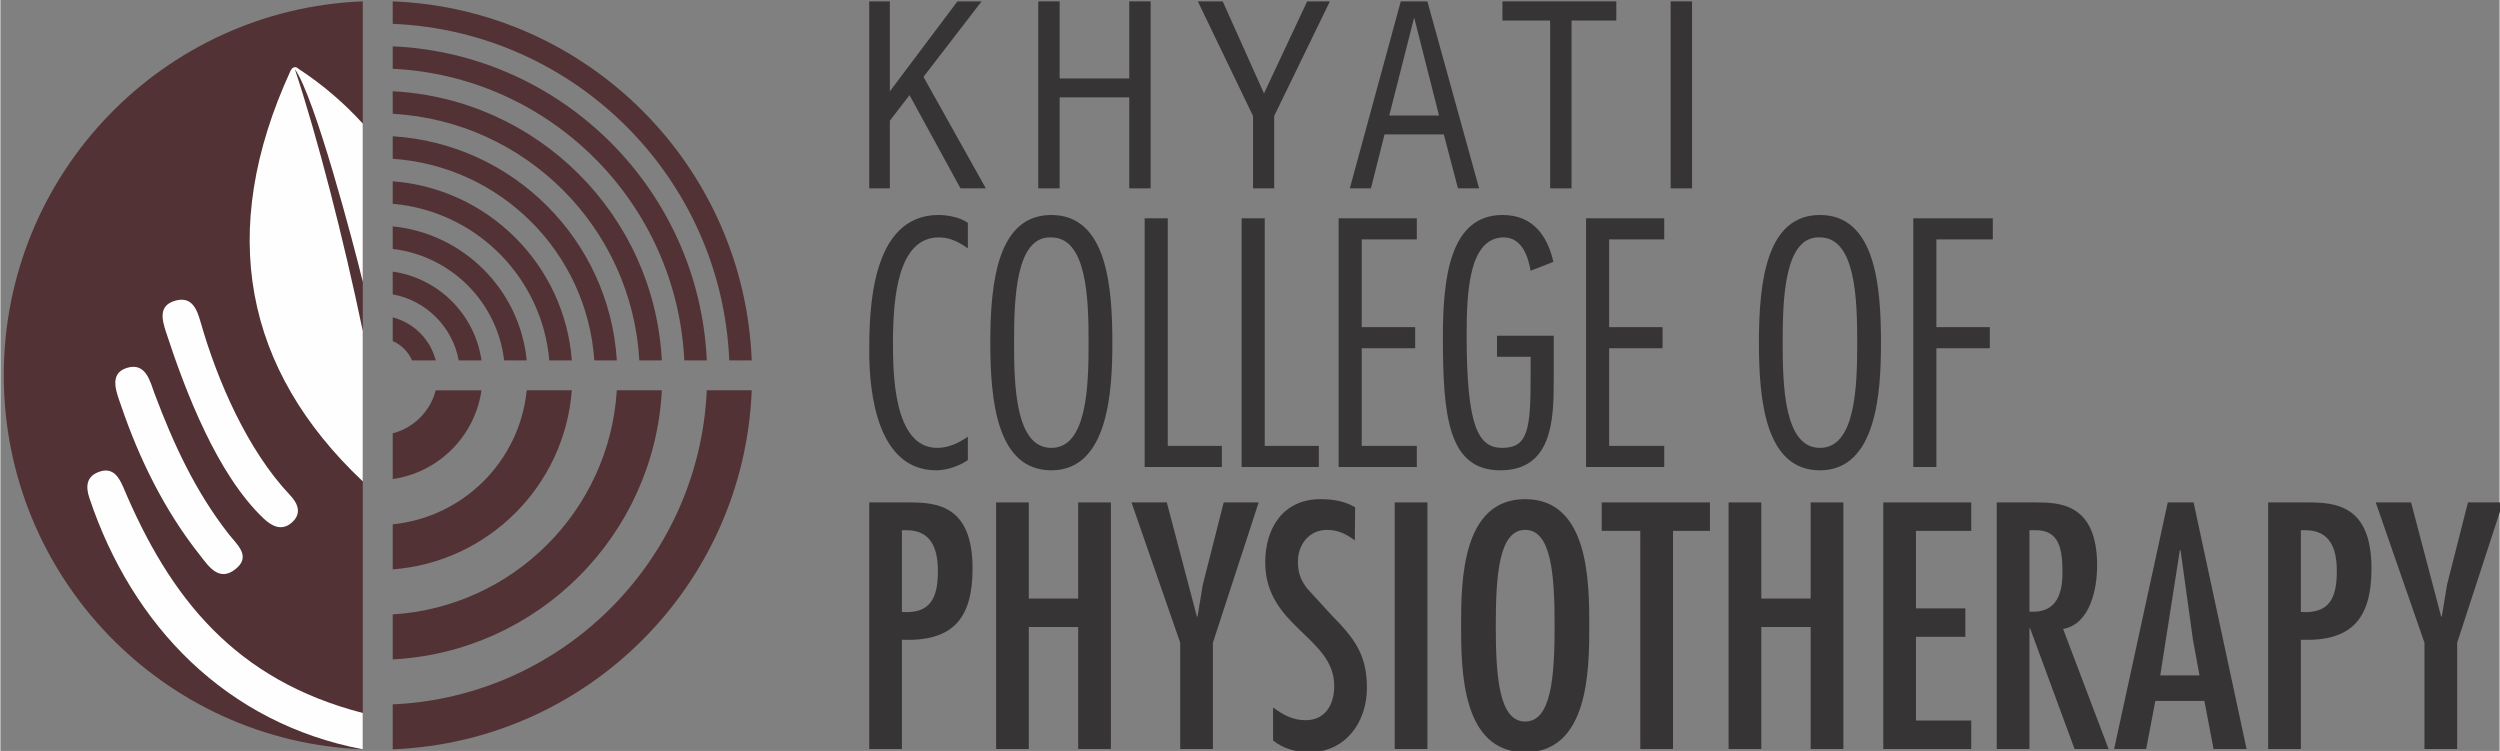
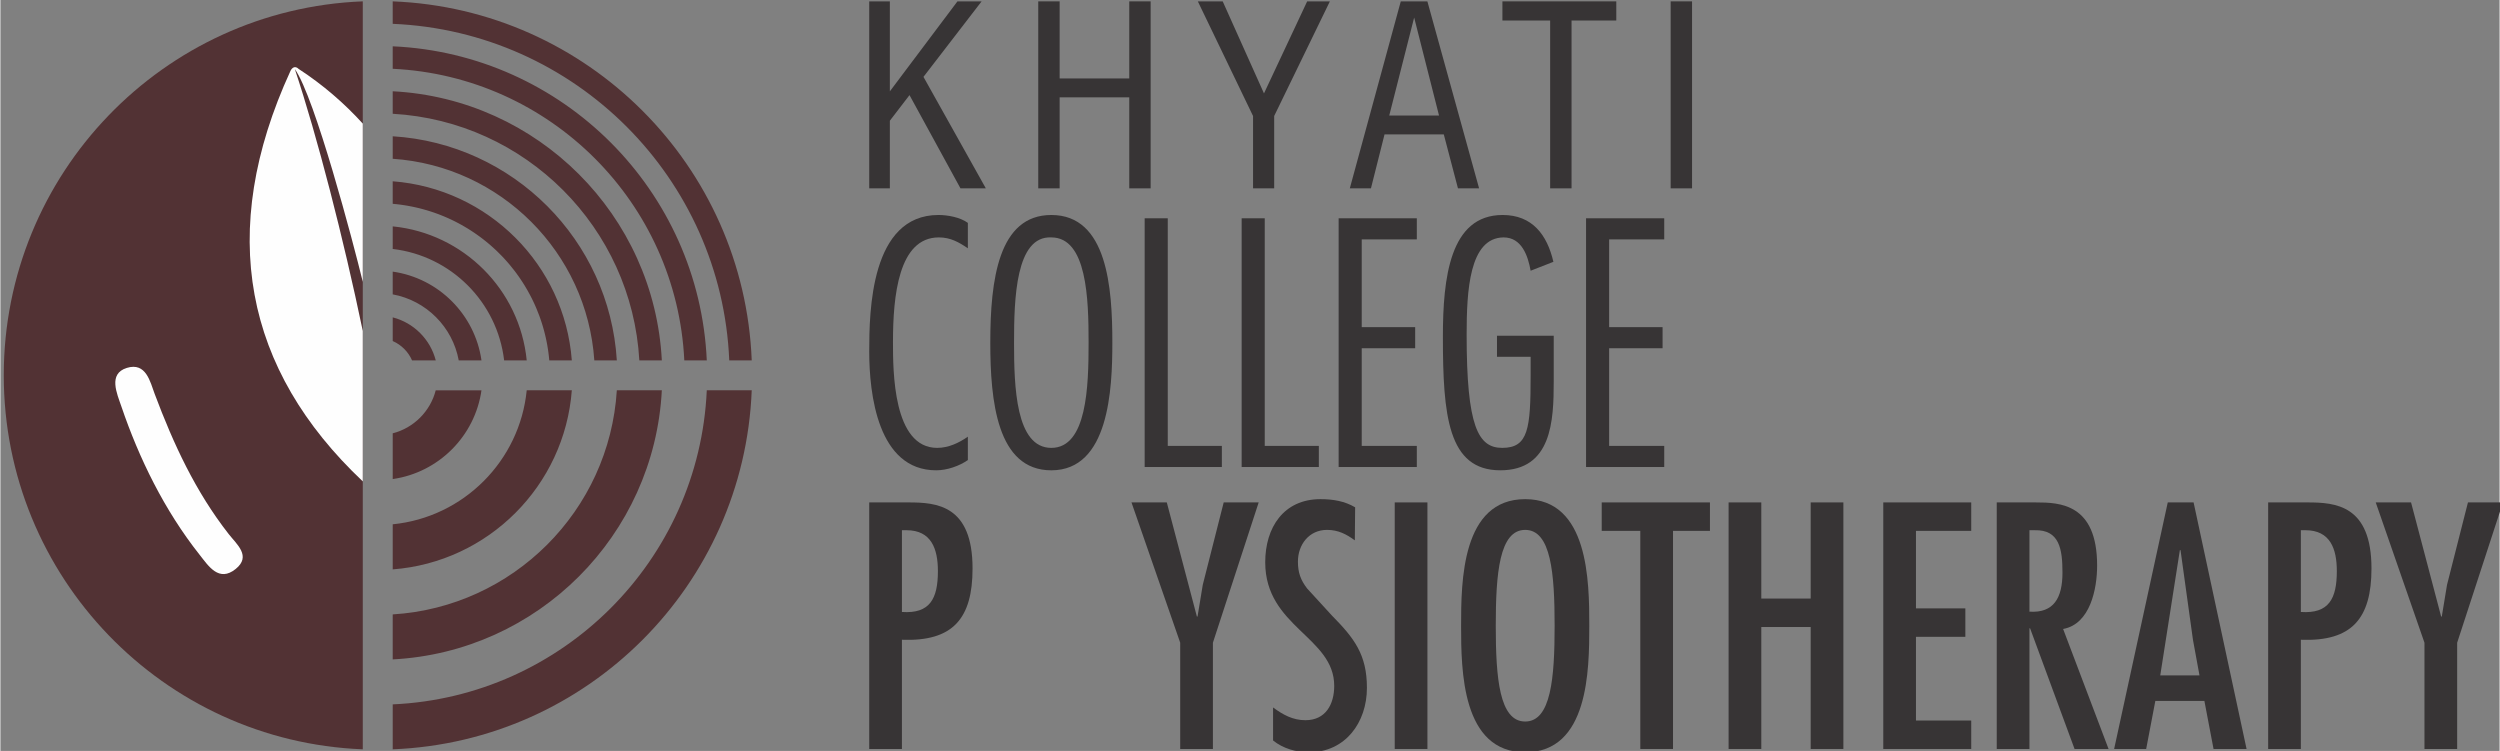
<svg xmlns="http://www.w3.org/2000/svg" xml:space="preserve" width="3.882in" height="1.166in" version="1.1" style="shape-rendering:geometricPrecision; text-rendering:geometricPrecision; image-rendering:optimizeQuality; fill-rule:evenodd; clip-rule:evenodd" viewBox="0 0 3881.97 1166.38">
  <rect x="0" y="0" width="3881.97" height="1166.38" fill="#808080" stroke="none" />
  <defs>
    <style type="text/css">
   
    .fil0 {fill:#523234}
    .fil1 {fill:#FEFEFE;fill-rule:nonzero}
    .fil2 {fill:#373435;fill-rule:nonzero}
   
  </style>
  </defs>
  <g id="Layer_x0020_1">
    <g id="_2867938333680">
      <g>
        <path class="fil0" d="M609.35 2.11c302.61,11.9 545.76,255.06 557.67,557.67l-34.91 0c-11.87,-283.33 -239.43,-510.9 -522.76,-522.76l0 -34.91zm0 279.48c148.44,11.29 266.92,129.76 278.21,278.19l-35.02 0 0 0c-0.18,-2.01 -0.37,-4.04 -0.59,-6.04l0 0c-0.22,-2 -0.46,-4 -0.72,-6l0 0c-0.27,-1.99 -0.55,-3.98 -0.86,-5.95l0 0c-0.31,-1.98 -0.63,-3.95 -0.98,-5.9l0 0c-0.35,-1.96 -0.72,-3.93 -1.12,-5.87l0 0c-0.39,-1.95 -0.8,-3.89 -1.23,-5.82l0 0c-0.44,-1.93 -0.89,-3.85 -1.37,-5.77l0 0c-0.47,-1.92 -0.96,-3.82 -1.48,-5.73l-0.01 0c-0.51,-1.89 -1.05,-3.79 -1.6,-5.67l0 0c-0.57,-1.88 -1.14,-3.75 -1.74,-5.62l0 0c-0.59,-1.87 -1.21,-3.72 -1.85,-5.56l0 0c-0.64,-1.85 -1.3,-3.69 -1.96,-5.51l0 0c-1.35,-3.66 -2.79,-7.28 -4.3,-10.86l0 0c-0.75,-1.79 -1.52,-3.57 -2.3,-5.34l0 0c-0.79,-1.78 -1.6,-3.53 -2.43,-5.28 -0.83,-1.75 -1.67,-3.48 -2.53,-5.21l0 0c-0.87,-1.73 -1.75,-3.45 -2.65,-5.15l0 0c-2.7,-5.13 -5.56,-10.15 -8.57,-15.06l0 0c-1,-1.63 -2.02,-3.26 -3.07,-4.88l0 0c-1.04,-1.61 -2.09,-3.21 -3.17,-4.8l0 -0.01c-1.07,-1.59 -2.16,-3.16 -3.27,-4.73 -1.11,-1.56 -2.22,-3.13 -3.36,-4.67l0 0c-1.14,-1.54 -2.3,-3.07 -3.46,-4.59l0 0c-2.34,-3.02 -4.75,-6.01 -7.21,-8.94 -1.23,-1.46 -2.48,-2.9 -3.74,-4.34l-0.01 0c-1.26,-1.43 -2.54,-2.86 -3.83,-4.27l0 0c-1.3,-1.41 -2.6,-2.81 -3.92,-4.19 -2.65,-2.76 -5.35,-5.47 -8.11,-8.11l0 0c-1.38,-1.31 -2.78,-2.62 -4.19,-3.91 -1.4,-1.3 -2.82,-2.58 -4.27,-3.83l0 0c-1.43,-1.27 -2.88,-2.52 -4.34,-3.75l0 0c-1.47,-1.24 -2.94,-2.45 -4.43,-3.65 -1.5,-1.2 -2.99,-2.39 -4.5,-3.56l0 0c-1.52,-1.17 -3.05,-2.32 -4.59,-3.46l0 0c-1.54,-1.14 -3.11,-2.26 -4.67,-3.36 -1.57,-1.11 -3.14,-2.2 -4.73,-3.27l0 0c-1.6,-1.07 -3.2,-2.13 -4.81,-3.17 -1.62,-1.05 -3.24,-2.06 -4.88,-3.07 -1.65,-1 -3.29,-1.98 -4.95,-2.96l0 0c-1.67,-0.96 -3.34,-1.92 -5.02,-2.86 -1.68,-0.93 -3.37,-1.85 -5.08,-2.75l-0.01 0c-1.7,-0.89 -3.42,-1.78 -5.15,-2.65 -1.73,-0.86 -3.46,-1.7 -5.21,-2.53l0 0c-1.75,-0.84 -3.5,-1.64 -5.28,-2.44 -1.76,-0.79 -3.55,-1.55 -5.34,-2.3 -1.79,-0.75 -3.59,-1.48 -5.4,-2.2 -1.81,-0.72 -3.62,-1.41 -5.46,-2.08l0 -0.01c-1.82,-0.67 -3.67,-1.33 -5.5,-1.96 -1.85,-0.64 -3.7,-1.25 -5.57,-1.85l0 0c-1.86,-0.6 -3.74,-1.18 -5.62,-1.73l0 0c-1.88,-0.56 -3.78,-1.09 -5.67,-1.61l0 0c-1.91,-0.52 -3.81,-1.01 -5.73,-1.49l0 0c-1.92,-0.47 -3.83,-0.93 -5.77,-1.37l0 0c-1.93,-0.43 -3.87,-0.85 -5.82,-1.23l0 0c-1.94,-0.39 -3.89,-0.76 -5.86,-1.11l0 -0.01c-1.96,-0.34 -3.94,-0.67 -5.91,-0.98l0 0c-1.98,-0.31 -3.96,-0.59 -5.95,-0.86l0 0c-1.98,-0.26 -3.98,-0.5 -6,-0.72l0 0c-2,-0.22 -4.01,-0.41 -6.04,-0.59l0 0 0 -35.01zm0 70.03c109.88,10.91 197.26,98.28 208.16,208.16l-35.09 0c-10.62,-90.59 -82.47,-162.46 -173.07,-173.07l0 -35.09zm0 141.33c32.7,8.41 58.43,34.14 66.85,66.83l-36.8 0c-5.86,-13.41 -16.64,-24.18 -30.05,-30.05l0 -36.78zm0 -71.06c71.31,10.2 127.69,66.6 137.89,137.89l-35.34 0c-9.56,-52 -50.54,-92.99 -102.55,-102.54l0 -35.35zm0 -210.22c186.98,11.52 336.59,161.13 348.12,348.11l-34.96 0c-11.42,-167.7 -145.45,-301.74 -313.16,-313.17l0 -34.94zm0 -69.91c225.53,11.7 406.33,192.48 418.03,418.02l-34.95 0c-11.63,-206.26 -176.82,-371.44 -383.07,-383.06l0 -34.95zm0 -69.84c264.07,11.82 476.04,223.79 487.85,487.86l-34.91 0c-11.76,-244.81 -208.14,-441.19 -452.94,-452.95l0 -34.91z" />
        <path class="fil0" d="M1167.02 606.25c-11.91,302.61 -255.06,545.77 -557.67,557.67l0 -69.81c264.07,-11.82 476.03,-223.79 487.85,-487.86l69.82 0zm-419.79 0c-10.2,71.29 -66.59,127.68 -137.88,137.89l0 -71.06c32.69,-8.41 58.43,-34.15 66.83,-66.83l71.05 0zm140.33 0c-11.29,148.43 -129.78,266.9 -278.21,278.19l0 -70.04c109.87,-10.91 197.25,-98.29 208.16,-208.16l70.05 0zm139.82 0c-11.7,225.53 -192.5,406.31 -418.03,418.01l0 -69.9c186.98,-11.54 336.57,-161.13 348.11,-348.11l69.92 0z" />
        <path class="fil0" d="M562.87 559.75l0 46.52 0 557.65c-310.05,-12.21 -557.67,-267.6 -557.67,-580.91 0,-313.31 247.61,-568.7 557.67,-580.91l0 557.65z" />
-         <path class="fil1" d="M271.7 467.02c25.6,-7.13 33.43,12.9 39.23,33.26 26.31,92.21 73.29,199.5 138.93,268.8 12.85,13.57 18.44,29 2.53,42.84 -15.48,13.43 -30.94,5.46 -43.72,-6.69 -72.14,-68.56 -121.24,-196.9 -151.54,-289.7 -6.41,-19.64 -11.69,-41.19 14.57,-48.5z" />
-         <path class="fil1" d="M562.87 1163.92c-211.79,-40.41 -358.2,-191.46 -424.79,-390.72 -5.84,-17.67 -4.6,-33.41 15.56,-40.46 21.24,-7.39 30.35,8.39 37.06,23.65 72.63,172.75 173.94,299.91 372.17,351.09l0 56.44z" />
-         <path class="fil1" d="M196.27 571.49c30,-9.37 36.33,21.71 43.36,40.43 29.12,77.62 63.5,151.98 115,217.7 12.61,16.09 35.39,34.27 10.83,54.15 -26.15,21.18 -42.36,-4.75 -55.98,-21.94 -54.92,-69.33 -94.24,-150.18 -121.43,-230 -7.05,-20.67 -21.05,-51.19 8.22,-60.33z" />
+         <path class="fil1" d="M196.27 571.49c30,-9.37 36.33,21.71 43.36,40.43 29.12,77.62 63.5,151.98 115,217.7 12.61,16.09 35.39,34.27 10.83,54.15 -26.15,21.18 -42.36,-4.75 -55.98,-21.94 -54.92,-69.33 -94.24,-150.18 -121.43,-230 -7.05,-20.67 -21.05,-51.19 8.22,-60.33" />
        <path class="fil1" d="M562.87 437.8c-14.65,-60.43 -74.7,-287.7 -105.58,-330.52 34.9,104.62 75.64,263.19 105.58,406.85l0 233.61c-183.64,-173.35 -227.21,-387.39 -112.35,-637.53 2.07,-4.57 6.89,-8.93 12.81,-3.08 37.42,24.36 70.61,53.06 99.54,84.87l0 245.8z" />
      </g>
      <g>
        <path class="fil2" d="M1502.73 678.27c-13.83,9.73 -30.24,17.42 -47.65,17.42 -68.66,0 -68.66,-119.39 -68.66,-164.48 0,-71.74 8.7,-162.44 71.22,-162.44 17.93,0 30.74,7.17 45.09,16.91l0 -39.46c-11.78,-8.7 -31.26,-12.29 -45.61,-12.29 -105.55,0 -107.59,149.62 -107.59,212.14 0,66.09 13.31,184.46 104.01,184.46 16.91,0 35.87,-6.67 49.19,-15.89l0 -36.37z" />
        <path class="fil2" d="M1632.37 333.94c-81.98,0 -94.79,100.43 -94.79,198.3 0,90.18 10.24,198.3 94.79,198.3 89.67,0 94.8,-126.06 94.8,-198.3 0,-85.06 -7.69,-198.3 -94.8,-198.3zm0 34.83c55.34,0 57.91,95.31 57.91,163.46 0,68.15 -2.57,163.46 -57.91,163.46 -55.33,0 -57.9,-95.31 -57.9,-163.46 0,-68.15 2.56,-166.02 57.9,-163.46z" />
        <polygon class="fil2" points="1813.23,339.06 1777.37,339.06 1777.37,725.41 1897.27,725.41 1897.27,692.62 1813.23,692.62 " />
        <polygon class="fil2" points="1963.88,339.06 1928.01,339.06 1928.01,725.41 2047.92,725.41 2047.92,692.62 1963.88,692.62 " />
        <polygon class="fil2" points="2200.1,339.06 2078.66,339.06 2078.66,725.41 2200.1,725.41 2200.1,692.62 2114.53,692.62 2114.53,540.94 2197.54,540.94 2197.54,508.15 2114.53,508.15 2114.53,371.85 2200.1,371.85 " />
        <path class="fil2" d="M2324.62 554.27l52.26 0 0 29.2c0,82.5 -3.59,112.22 -44.06,112.22 -37.4,0 -55.33,-32.8 -55.33,-175.76 0,-68.14 4.09,-150.64 57.39,-151.16 28.18,0 37.92,28.7 42.01,51.76l35.37 -13.84c-9.74,-42.01 -32.8,-72.75 -78.91,-72.75 -81.98,0 -92.74,97.86 -92.74,189.07 0,121.96 7.68,207.52 89.16,207.52 79.94,0 83,-76.87 83,-137.84l0 -71.22 -88.13 0 0 32.8z" />
        <polygon class="fil2" points="2584.41,339.06 2462.97,339.06 2462.97,725.41 2584.41,725.41 2584.41,692.62 2498.84,692.62 2498.84,540.94 2581.84,540.94 2581.84,508.15 2498.84,508.15 2498.84,371.85 2584.41,371.85 " />
-         <path class="fil2" d="M2826.27 333.94c-81.98,0 -94.79,100.43 -94.79,198.3 0,90.18 10.24,198.3 94.79,198.3 89.67,0 94.8,-126.06 94.8,-198.3 0,-85.06 -7.69,-198.3 -94.8,-198.3zm0 34.83c55.35,0 57.91,95.31 57.91,163.46 0,68.15 -2.56,163.46 -57.91,163.46 -55.33,0 -57.89,-95.31 -57.89,-163.46 0,-68.15 2.56,-166.02 57.89,-163.46z" />
-         <polygon class="fil2" points="3094.78,339.06 2971.28,339.06 2971.28,725.41 3007.15,725.41 3007.15,540.94 3090.15,540.94 3090.15,508.15 3007.15,508.15 3007.15,371.85 3094.78,371.85 " />
        <path class="fil2" d="M1400.32 1163.4l0 -169.66c79.24,3.05 109.71,-33.01 109.71,-110.72 0,-98.54 -55.87,-102.61 -99.55,-102.61l-60.95 0 0 382.99 50.79 0zm7.11 -339.82c38.61,0 48.77,28.96 48.77,63.5 0,42.67 -12.19,66.54 -55.87,63.5l0 -126.99 7.11 0z" />
-         <polygon class="fil2" points="1546.61,780.41 1546.61,1163.4 1597.4,1163.4 1597.4,973.94 1674.1,973.94 1674.1,1163.4 1724.9,1163.4 1724.9,780.41 1674.1,780.41 1674.1,929.74 1597.4,929.74 1597.4,780.41 " />
        <polygon class="fil2" points="1756.89,780.41 1832.57,998.32 1832.57,1163.4 1883.37,1163.4 1883.37,998.32 1954.47,780.41 1900.13,780.41 1867.62,908.41 1859.5,957.69 1858.48,957.69 1811.75,780.41 " />
        <path class="fil2" d="M2104.31 788.03c-16.25,-9.65 -34.54,-12.7 -53.84,-12.7 -57.4,0 -85.84,44.2 -85.84,98.04 0,100.57 107.17,115.8 107.17,192 0,28.45 -13.21,53.33 -44.7,53.33 -19.81,0 -35.05,-8.63 -50.29,-19.8l0 51.3c15.75,12.7 36.07,18.29 55.87,18.29 56.38,0 89.91,-46.22 89.91,-100.07 0,-51.8 -19.8,-77.21 -54.34,-112.25l-38.61 -42.16c-10.16,-13.21 -14.22,-24.89 -14.22,-41.65 0,-26.41 17.26,-49.28 45.21,-49.28 17.26,0 29.96,6.61 43.17,16.25l0.5 -51.3z" />
        <polygon class="fil2" points="2216.58,780.41 2165.78,780.41 2165.78,1163.4 2216.58,1163.4 " />
        <path class="fil2" d="M2368.44 775.33c-98.54,0 -99.56,127.5 -99.56,196.57 0,69.08 1.01,196.58 99.56,196.58 98.55,0 99.56,-127.5 99.56,-196.58 0,-69.08 -1.01,-196.57 -99.56,-196.57zm0 47.75c40.14,0 45.72,67.55 45.72,148.83 0,81.28 -5.59,148.83 -45.72,148.83 -40.13,0 -45.71,-67.55 -45.71,-148.83 0,-81.28 5.58,-148.83 45.71,-148.83z" />
        <polygon class="fil2" points="2487.3,780.41 2487.3,824.61 2547.24,824.61 2547.24,1163.4 2598.04,1163.4 2598.04,824.61 2655.43,824.61 2655.43,780.41 " />
        <polygon class="fil2" points="2684.39,780.41 2684.39,1163.4 2735.19,1163.4 2735.19,973.94 2811.89,973.94 2811.89,1163.4 2862.69,1163.4 2862.69,780.41 2811.89,780.41 2811.89,929.74 2735.19,929.74 2735.19,780.41 " />
        <polygon class="fil2" points="2924.65,780.41 2924.65,1163.4 3061.28,1163.4 3061.28,1119.2 2975.44,1119.2 2975.44,989.17 3052.15,989.17 3052.15,944.99 2975.44,944.99 2975.44,824.61 3061.28,824.61 3061.28,780.41 " />
        <path class="fil2" d="M3100.9 1163.4l50.8 0 0 -187.43 1.01 0 69.08 187.43 52.83 0 -70.61 -186.41c42.16,-7.62 52.83,-62.48 52.83,-98.54 0,-96 -57.9,-98.03 -94.98,-98.03l-60.96 0 0 382.99zm50.8 -213.33l0 -126.48 8.13 0c38.6,-1.01 43.17,29.46 43.17,66.04 0,38.61 -13.21,62.99 -51.3,60.45z" />
        <path class="fil2" d="M3366.55 780.41l-83.3 382.99 49.77 0 14.23 -74.67 76.19 0 14.23 74.67 51.3 0 -82.29 -382.99 -40.13 0zm49.28 268.7l-60.95 0 30.47 -194.54 1.02 0 19.3 139.17 10.16 55.37z" />
        <path class="fil2" d="M3573.28 1163.4l0 -169.66c79.24,3.05 109.71,-33.01 109.71,-110.72 0,-98.54 -55.87,-102.61 -99.55,-102.61l-60.95 0 0 382.99 50.79 0zm7.11 -339.82c38.61,0 48.77,28.96 48.77,63.5 0,42.67 -12.19,66.54 -55.87,63.5l0 -126.99 7.11 0z" />
        <polygon class="fil2" points="3689.59,780.41 3765.29,998.32 3765.29,1163.4 3816.08,1163.4 3816.08,998.32 3887.19,780.41 3832.84,780.41 3800.33,908.41 3792.2,957.69 3791.19,957.69 3744.46,780.41 " />
        <polygon class="fil2" points="1349.52,292.57 1349.52,2.13 1381.57,2.13 1381.57,141.88 1486.56,2.13 1524.09,2.13 1433.78,119.41 1530.66,292.57 1491.26,292.57 1412.09,147.74 1381.57,187.51 1381.57,292.57 " />
        <polygon class="fil2" points="1612.08,292.57 1612.08,2.13 1645.3,2.13 1645.3,121.85 1753.44,121.85 1753.44,2.13 1786.65,2.13 1786.65,292.57 1753.44,292.57 1753.44,151.2 1645.3,151.2 1645.3,292.57 " />
        <polygon class="fil2" points="1945.71,292.57 1945.71,180.17 1859.96,2.13 1898.59,2.13 1962.7,145.09 2029.78,2.13 2065.06,2.13 1978.55,180.17 1978.55,292.57 " />
        <path class="fil2" d="M2157.28 179.41l77.31 0 -38.62 -152.18 -38.69 152.18zm-61.27 113.16l79.17 -290.44 41.33 0 80.33 290.44 -32.83 0 -22 -83.81 -92.06 0 -21.11 83.81 -32.82 0z" />
        <polygon class="fil2" points="2407.21,292.57 2407.21,31.86 2333.06,31.86 2333.06,2.13 2509.95,2.13 2509.95,31.86 2440.44,31.86 2440.44,292.57 " />
        <polygon class="fil2" points="2594.39,292.57 2594.39,2.13 2627.61,2.13 2627.61,292.57 " />
      </g>
    </g>
  </g>
</svg>